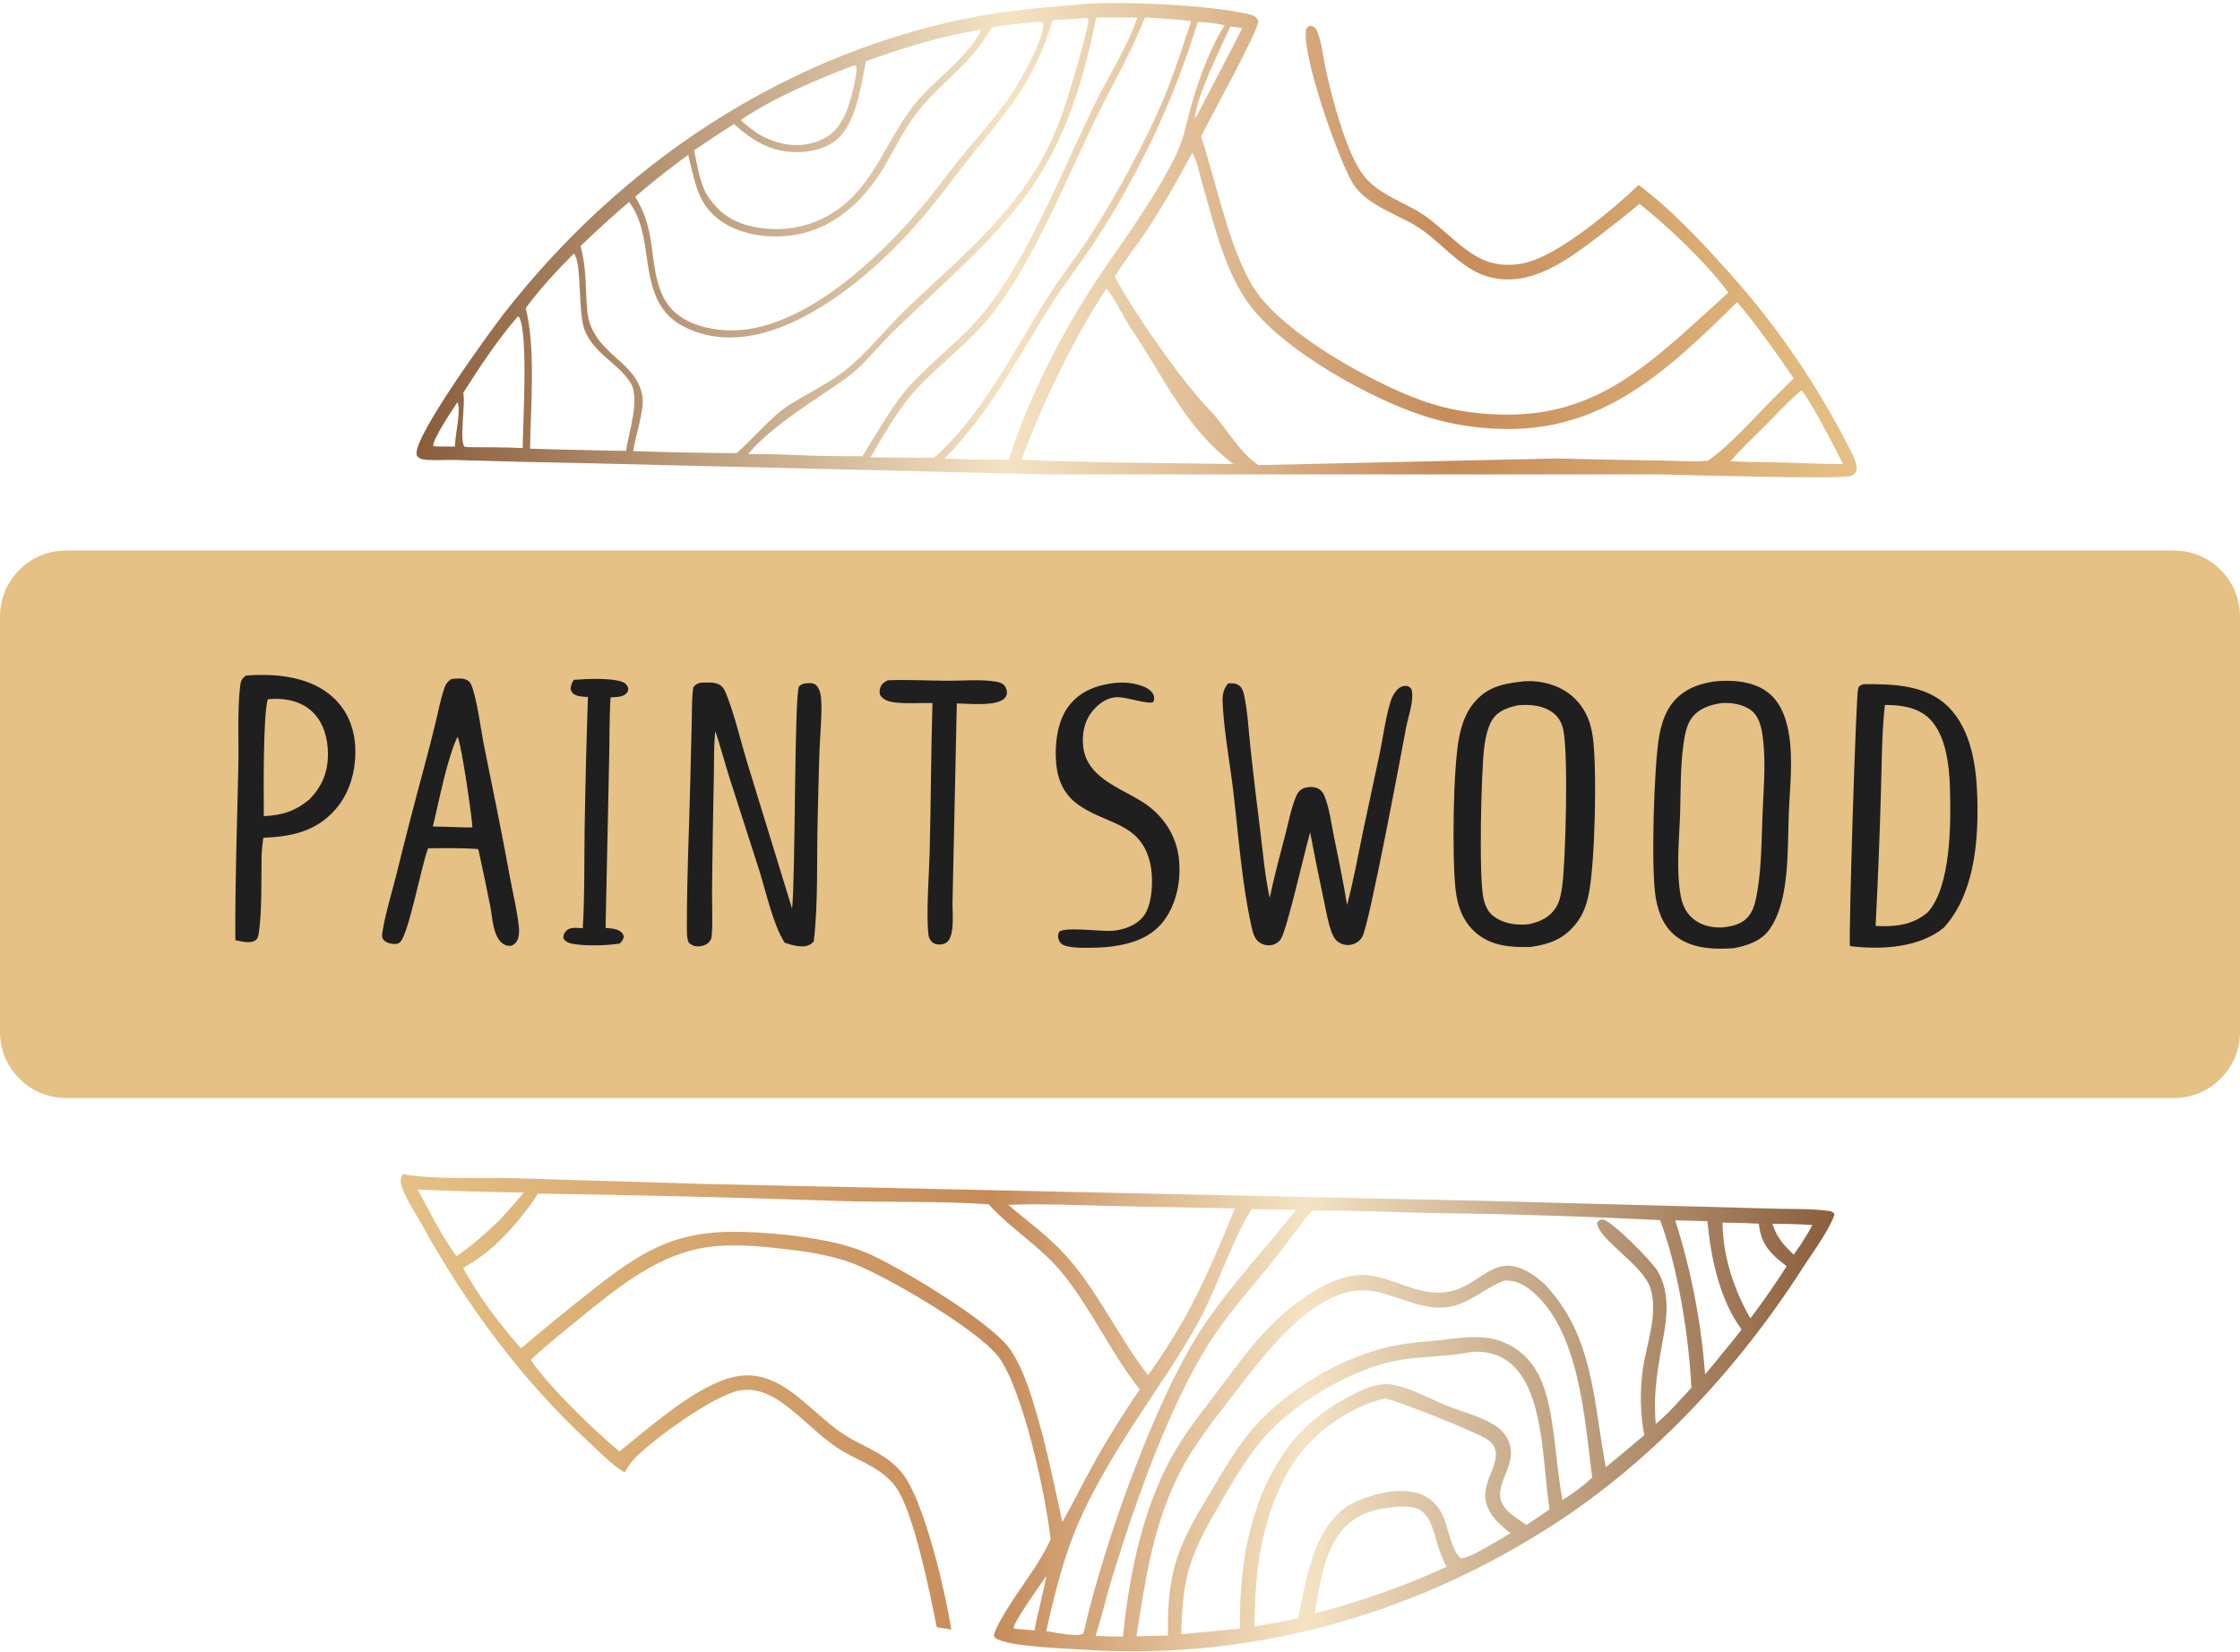
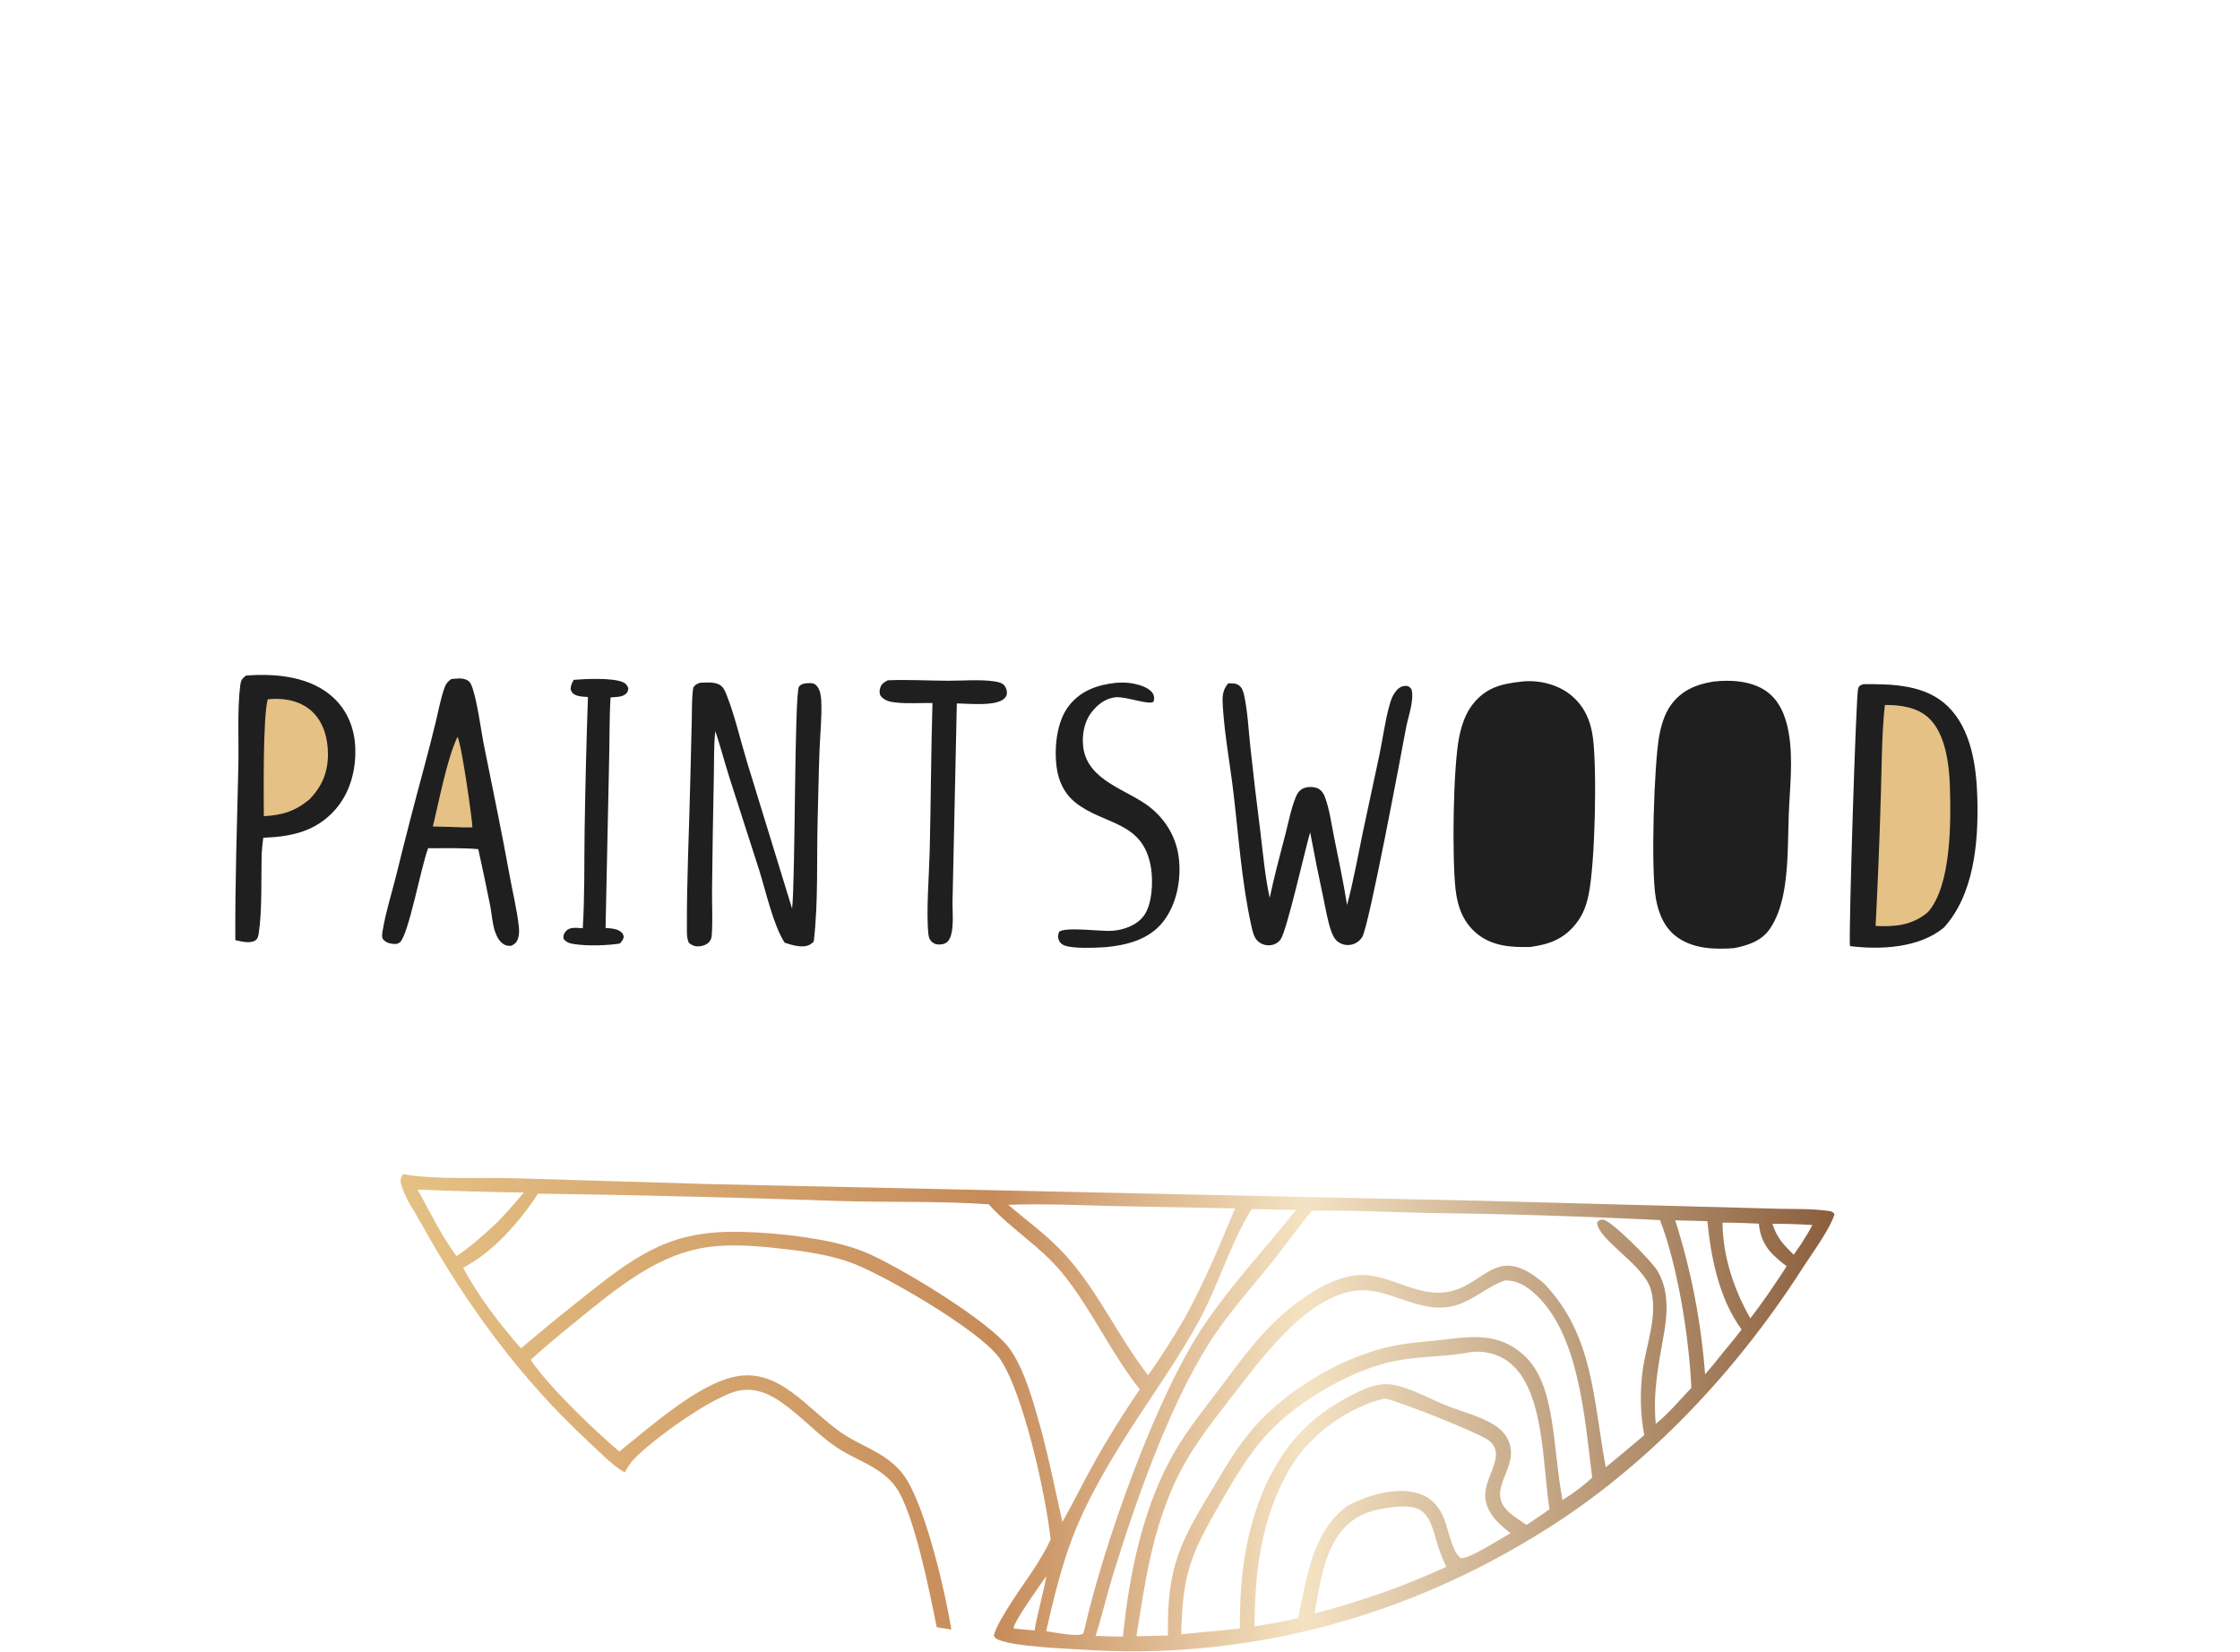
<svg xmlns="http://www.w3.org/2000/svg" width="755" height="557" viewBox="0 0 755 557" fill="none">
-   <path d="M0 207.834C0 195.537 9.969 185.568 22.266 185.568H732.734C745.031 185.568 755 195.537 755 207.834V347.878C755 360.176 745.031 370.145 732.734 370.145H22.266C9.969 370.145 0 360.176 0 347.878V207.834Z" fill="url(#paint0_linear_7300_1405)" />
-   <path d="M583.068 92.181C599.006 109.937 612.72 130.076 623.828 152.035C624.729 153.843 626.302 156.821 625.612 158.91C625.369 159.646 624.593 160.161 623.97 160.417C620.857 161.692 567.585 160.063 559.299 159.923L352.884 159.923L199.506 156.184C184.146 155.906 168.788 155.533 153.432 155.065C150.541 154.978 147.644 155.194 144.76 155.063C143.759 155.018 142.154 154.987 141.277 154.351C140.717 153.945 140.44 153.701 140.393 152.94C139.975 146.294 165.39 111.45 169.88 105.658C209.76 54.595 263.447 19.868 322.604 6.868C335.78 3.997 349.111 2.648 362.486 1.654C375.102 0.006 409.729 1.762 421.629 4.97C422.892 5.31 423.496 5.816 424.151 7.056C423.996 10.706 407.543 40.412 404.817 45.968C409.981 61.461 414.692 85.744 423.363 98.231C433.506 112.84 461.953 128.574 477.805 134.499C483.568 136.68 489.517 138.174 495.553 138.958C535.566 144.097 553.735 124.76 582.536 98.626C575.578 88.977 561.87 76.003 552.627 68.729C548.374 72.253 544.059 75.682 539.685 79.011C528.743 87.359 516.55 96.745 502.671 93.56C493.055 91.353 486.86 82.663 478.816 77.147C471.651 72.233 460.449 69.536 455.696 61.328C451.012 53.24 438.634 18.651 440.246 9.73C440.861 8.889 440.894 8.892 441.837 8.646C442.995 9.024 443.55 9.449 444.049 10.739C445.51 14.52 445.966 19.254 446.835 23.273C448.943 33.024 453.691 51.167 459.255 58.653C460.512 60.355 461.976 61.845 463.604 63.08C468.715 67.023 474.878 69.013 480.178 72.676C486.234 76.863 491.327 82.791 497.68 86.446C500.283 87.971 503.128 88.889 506.048 89.147C509.659 89.517 513.298 89.063 516.749 87.81C527.633 83.887 543.477 70.798 552.3 62.357C563.397 70.556 573.664 81.68 583.068 92.181ZM366.224 6.057C362.416 6.306 358.605 6.602 354.795 6.801C348.243 28.582 338.694 38.211 325.677 54.59C321.389 59.988 317.343 65.628 312.95 70.922C301.65 84.542 288.087 97.227 273.258 105.518C260.99 112.377 247.01 116.658 233.558 111.481C228.111 109.386 223.821 106.189 221.201 100.179C216.7 89.848 218.979 77.258 212.042 68.09C206.461 72.821 200.963 77.857 195.655 82.976C197.794 90.25 197.234 97.584 197.959 105.084C199.669 119.597 214.717 121.307 216.545 133.758C217.216 138.326 214.002 147.525 213.436 152.068C225.05 152.472 236.669 152.705 248.288 152.766C253.13 148.575 260.122 140.341 265.418 136.908C271.821 132.759 278.698 129.615 284.822 124.899C291.931 119.425 299.385 109.876 306.278 103.333C323.06 87.403 342.141 72.047 353.126 49.981C356.839 42.523 359.458 34.532 361.814 26.423C363.66 20.068 365.654 13.587 366.868 7.037L366.667 6.202L366.224 6.057ZM369.471 5.954C358.817 58.974 342.253 72.954 307.453 105.666C304.12 108.799 300.786 111.963 297.631 115.325C293.553 119.674 289.884 124.151 285.103 127.559C275.035 134.738 260.453 143.214 252.11 153.054C257.009 153.124 261.953 153.055 266.843 153.362C274.792 153.684 282.747 153.832 290.702 153.805C295.028 146.747 301.317 135.779 306.82 129.798C314.845 121.077 324.214 114.402 331.82 105.047C346.807 86.617 358.633 56.017 369.667 33.756C374.191 24.627 380.043 15.725 383.304 5.91C378.692 5.869 374.08 5.784 369.471 5.954ZM385.877 5.867C381.309 17.745 374.985 28.31 369.488 39.622C359.408 60.364 347.853 89.19 333.868 106.508C326.269 115.918 316.873 122.58 308.781 131.243C303.485 136.914 297.325 147.257 293.417 154.181L309.446 154.296L314.884 154.242C330.252 140.837 341.113 119.425 352.051 101.847C357.092 93.746 363.03 86.458 368.156 78.446C376.215 65.852 386.538 47.014 392.361 32.907C395.838 24.478 398.598 15.78 401.491 7.086C396.3 6.479 391.086 6.203 385.877 5.867ZM348.131 7.52C343.5 7.958 338.888 8.442 334.297 9.277C326.958 21.947 318.38 26.598 309.786 37.055C305.401 42.39 302.243 48.899 298.759 54.988C292.109 66.607 282.706 75.716 270.5 78.661C261.671 80.79 250.211 79.855 242.484 74.14C234.92 68.547 234.266 61.042 231.959 52.207C225.843 56.641 219.886 61.348 214.101 66.317C217.329 71.557 218.603 76.148 219.575 82.385C220.681 90.679 221.297 99.902 227.68 105.448C234.129 111.051 244.974 112.183 252.772 110.874C274.084 107.292 295.385 87.704 310.049 70.586C314.632 65.236 318.748 59.435 323.18 53.934C329.282 46.362 335.994 39.252 341.38 30.985C344.432 26.301 351.729 13.581 351.671 7.872L351.166 7.303C350.147 7.344 349.147 7.406 348.131 7.52ZM403.698 7.434C395.533 33.988 384.305 57.645 369.66 80.451C364.736 88.119 359.07 95.145 354.196 102.869C342.364 121.623 333.889 138.683 318.399 154.579L327.551 154.9L340.07 154.959C346.208 134.706 358.483 111.125 369.857 94.087C379.091 80.256 388.943 67.399 396.418 52.127C398.96 46.933 399.911 41.309 401.476 35.702C403.944 26.858 407.942 16.02 412.77 8.498C409.775 7.886 406.747 7.414 403.698 7.434ZM414.696 8.935C411.656 15.472 403.195 32.828 402.718 39.725C403.539 39.163 403.856 38.148 404.332 37.217C409.111 27.95 414.016 18.776 418.721 9.46L414.696 8.935ZM329.843 10.149C316.956 12.258 304.246 16.179 291.863 20.646C290.035 29.538 288.506 42.606 281.038 47.815C275.552 51.641 267.256 52.056 261.118 50.239C255.899 48.694 251.567 45.594 247.404 41.804C242.876 44.68 238.388 47.638 233.945 50.678C234.984 55.48 235.755 60.733 237.9 65.092C241.987 71.781 247.113 75.049 254.106 76.468C264.514 78.582 275.328 76.316 283.996 69.398C295.118 60.521 299.356 46.427 308.119 35.358C315.093 26.55 324.809 20.776 330.556 10.775L330.455 10.165L329.843 10.149ZM287.813 22.089C275.421 26.741 260.824 32.892 249.652 40.465C251.529 42.128 253.358 43.684 255.425 45.043C261.95 48.785 268.706 50.199 275.791 47.547C280.421 45.813 283.223 42.552 285.291 37.656C286.344 35.164 289.169 24.934 288.627 22.434C288.599 22.303 288.541 22.183 288.497 22.058L287.813 22.089ZM401.9 51.436C397.065 60.379 392.07 69.317 386.507 77.707C383.038 82.937 378.96 87.836 375.763 93.254C382.04 105.206 398.374 128.6 407.3 137.743C413.023 143.605 417.484 152.396 424.151 156.784L524.81 154.553C536.594 154.864 548.378 155.096 560.164 155.25C565.247 155.312 570.587 155.757 575.638 155.313C583.414 149.895 590.937 141.082 597.829 134.204L604.569 127.525C598.486 118.603 592.373 110.018 585.531 101.814C559.895 127.155 537.93 147.154 501.67 144.365C494.038 143.853 486.481 142.368 479.141 139.938C461.867 134.244 433.258 118.568 421.496 103.192C412.898 91.951 409.424 76.305 405.386 62.446C404.389 59.023 403.562 54.437 401.9 51.436ZM193.435 85.46C187.768 91.111 182.056 97.322 177.189 103.869C180.631 117.463 178.865 137.18 178.659 151.242C184.519 151.43 190.38 151.58 196.242 151.693C201.173 151.827 206.104 151.927 211.035 151.995C211.847 145.81 215.999 134.187 212.35 128.744C207.855 122.039 200.314 119.35 197.033 111.187C194.773 105.567 196.181 88.466 193.435 85.46ZM372.958 97.239C361.936 113.857 351.379 135.904 344.288 154.994C359.698 155.606 375.115 155.972 390.534 156.095L415.71 156.426C399.563 144.206 392.66 127.694 381.088 110.525C378.735 107.034 375.335 99.944 372.958 97.239ZM174.552 106.674C167.853 114.374 161.69 123.68 156.124 132.449C157.024 135.675 154.667 148.787 156.637 150.614L158.098 150.744C164.124 150.795 170.174 150.726 176.194 151.035C176.173 143.389 178.146 112.687 174.973 106.892L174.552 106.674ZM607.197 131.55C602.748 135.302 598.677 139.731 594.534 143.902C590.764 147.695 586.743 151.418 583.221 155.5C588.14 155.715 593.062 155.831 597.985 155.848C605.705 155.946 613.476 156.493 621.187 156.416C618.565 151.163 610.453 135.286 607.197 131.55ZM154.213 135.54C152.785 137.759 145.91 147.806 146.017 150.291L146.779 150.499L153.365 150.534C153.215 147.398 155.53 138.223 154.213 135.54Z" fill="url(#paint1_linear_7300_1405)" />
  <path d="M210.521 496.362C206.171 493.78 202.137 489.5 198.335 485.981C175.856 465.17 157.179 439.968 141.803 412.147C139.589 408.139 136.391 403.687 135.191 399.147C134.815 397.723 135.142 397.044 135.767 395.803C147.436 397.771 160.812 396.836 172.7 397.163L238.524 399.143L500.411 404.811L572.197 406.739L599.157 407.466C604.706 407.612 610.554 407.403 616.054 408.172C617.094 408.318 617.647 408.334 618.336 409.29C616.706 414.53 610.688 422.613 607.71 427.266C583.852 464.548 552.42 496.984 516.329 518.489C469.844 546.647 417.376 559.656 364.754 556.069C358.292 555.689 342.479 555.101 336.797 552.85C335.895 552.492 335.411 552.321 334.966 551.318C336.258 546.023 345.584 533.403 348.964 528.161C350.809 525.167 352.653 522.234 354.117 518.971C352.531 503.948 344.74 468.531 336.669 457.536C329.826 448.213 296.862 428.98 285.824 425.265C277.809 422.568 269.219 421.525 260.911 420.658C252.58 419.788 243.558 419.22 235.318 420.962C219.884 424.227 206.984 434.979 194.521 445.137C189.242 449.44 183.892 453.716 178.889 458.426C184.798 467.335 200.719 482.573 208.754 489.292C219.209 480.966 235.048 466.733 247.633 464.088C262.698 460.922 272.084 475.029 283.612 482.999C288.801 486.587 294.8 488.519 299.808 492.427C302.174 494.273 304.223 496.405 305.832 499.127C312.315 510.098 318.504 536.006 320.656 549.323L315.724 548.519C313.36 536.662 308.595 513.055 303.103 503.136C301.861 500.894 300.216 499.002 298.33 497.45C293.611 493.569 287.834 491.639 282.771 488.408C277.478 485.03 272.919 480.35 268.03 476.296C262.399 471.628 256.489 467.413 249.21 468.742C240.713 470.292 219.781 485.293 213.441 492.12C212.319 493.328 211.411 494.933 210.521 496.362ZM140.784 401C144.87 408.51 148.852 416.695 153.882 423.45C158.814 420.1 163.139 416.227 167.554 412.095C170.692 408.867 173.634 405.452 176.586 402.012C164.649 401.842 152.713 401.506 140.784 401ZM181.352 402.369C174.768 412.365 166.197 421.997 156.115 427.365C161.204 437.026 168.614 446.55 175.593 454.536C183.045 448.184 190.607 442.003 198.276 435.991C216.209 421.675 227.322 414.747 249.696 415.256C257.097 415.417 264.485 416.051 271.824 417.152C278.475 418.165 285.161 419.505 291.496 422.075C302.028 426.348 334.285 445.655 340.633 455.077C345.901 462.897 348.71 474.166 351.34 483.484C353.868 493.326 355.893 503.154 358.074 513.086C361.693 506.688 364.938 500.042 368.506 493.613C373.304 484.969 378.652 476.428 384.158 468.348C374.478 456.171 367.921 441.249 358.018 429.118C350.63 420.067 340.928 414.5 333.261 405.963C316.436 404.828 299.521 405.352 282.67 404.849C248.904 403.673 215.131 402.847 181.352 402.369ZM339.823 406.139C346.657 411.951 353.554 416.812 359.679 423.725C370.292 435.703 377.129 450.941 386.973 463.597C391.299 457.5 395.353 451.162 399.121 444.608C405.731 432.749 411.051 420.055 416.266 407.353L375.177 406.557C363.425 406.257 351.574 405.715 339.823 406.139ZM421.884 407.577C414.63 419.23 410.655 433.339 404.003 445.499C397.84 456.765 390.529 467.176 383.578 477.813C375.655 489.94 367.241 503.625 361.818 517.44C357.895 527.436 355.022 539.244 352.619 549.856C354.884 550.149 363.385 552.029 365.157 550.62L365.464 549.436C372.154 520.125 389.745 470.439 405.986 446.483C415.257 432.808 426.672 420.686 436.851 407.848L421.884 407.577ZM442.2 408.12C437.476 413.777 433.202 419.908 428.57 425.67C421.403 434.588 413.433 443.379 407.269 453.21C393.764 474.749 382.729 506.223 375.06 531.134C372.992 537.851 371.417 544.794 369.273 551.461C372.349 551.592 375.426 551.675 378.504 551.71C380.639 530.063 385.484 506.915 396.385 488.598C400.7 481.347 405.994 474.824 410.999 468.185C417.44 459.642 423.564 451.026 431.348 443.952C439.089 436.917 450.994 428.701 461.346 429.907C469.277 430.831 476.643 435.749 484.739 435.763C500.275 435.792 502.948 417.488 520.488 432.721C537.098 450.173 536.934 471.481 541.223 494.628C545.579 491.048 549.909 487.431 554.215 483.775C552.845 476.814 552.728 469.24 553.638 462.191C554.77 453.422 558.964 443.39 556.375 434.556C553.917 426.173 538.397 417.846 538.319 412.049C538.915 411.378 539.421 411.046 540.312 411.135C543.139 411.417 556.53 424.953 558.542 428.232C562.46 434.616 562.126 442.267 560.85 449.531C558.994 460.091 557.072 469.147 558.082 479.991C562.379 476.516 566.214 471.924 570.073 467.841C569.335 451.055 565.493 426.741 559.512 411.295C533.482 410 507.435 409.199 481.381 408.894C468.351 408.631 455.227 407.9 442.2 408.12ZM564.633 411.376C569.982 428.102 573.369 445.55 574.707 463.276C576.779 460.923 578.747 458.497 580.693 456.011C582.812 453.418 584.988 450.862 587.017 448.178C579.627 438.134 576.695 424.395 575.481 411.65C571.865 411.586 568.248 411.494 564.633 411.376ZM580.574 412.156C580.674 423.57 584.503 434.928 589.964 444.395C591.976 441.753 593.958 439.104 595.851 436.351C597.957 433.196 600.194 430.084 602.175 426.831C597.72 423.38 594.022 420.356 593.013 413.927C592.939 413.451 592.876 412.973 592.823 412.494C588.736 412.298 584.666 412.131 580.574 412.156ZM597.407 412.523C598.903 417.374 601.248 419.637 604.575 422.963L607.058 419.376C608.391 417.273 609.721 415.199 610.861 412.952C606.381 412.668 601.894 412.524 597.407 412.523ZM507.162 431.648C501.308 433.725 496.487 438.364 490.549 440.06C478.778 443.424 468.647 434.083 457.719 435.022C440.83 436.474 425.516 457.474 415.15 470.861C407.978 480.124 401.026 488.807 395.959 499.86C388.29 516.59 385.909 533.325 383.048 551.578L393.667 551.318C393.191 527.277 398.337 518.98 409.865 499.9C413.704 493.386 417.581 487.016 422.467 481.422C433.977 468.243 451.931 457.741 468.025 454.042C473.363 452.815 478.715 452.427 484.122 451.873C494.053 450.856 503.2 448.731 512.012 455.465C519.213 460.969 521.528 469.692 523.028 478.888C524.471 487.743 524.963 496.856 526.644 505.644C530.182 503.45 533.547 501.012 536.653 498.089C534.064 477.684 532.236 448.571 516.383 435.287C513.597 432.954 510.642 431.547 507.162 431.648ZM494.229 456.052C486.126 457.438 477.908 457.195 469.838 458.843C456.539 461.559 440.218 470.762 429.843 480.657C425.589 484.715 421.937 489.496 418.636 494.548C415.324 499.617 412.305 504.936 409.285 510.231C400.637 525.394 398.546 532.636 398.13 550.907L417.893 548.995C417.873 531.388 419.662 516.267 426.743 500.326C432.908 487.528 440.207 479.12 451.717 472.433C454.931 470.565 458.311 468.721 461.785 467.56C464.358 466.701 466.959 466.328 469.623 466.819C475.647 467.928 481.737 471.491 487.516 473.8C492.871 475.939 499.061 477.379 504.001 480.593C506.429 482.172 508.382 484.505 509.064 487.652C510.934 496.282 499.856 503.276 509.829 510.782C511.355 511.93 512.945 512.986 514.515 514.052C517.102 512.303 519.741 510.612 522.276 508.77C519.852 493.849 520.687 468.634 508.706 459.263C504.689 456.122 499.029 454.962 494.229 456.052ZM466.721 471.425C454.57 474.277 441.418 483.464 434.591 495.326C425.224 511.6 422.911 529.235 422.858 548.277C427.707 547.37 432.773 546.734 437.545 545.449C440.524 531.237 442.48 516.118 454.148 507.635C461.177 503.844 471.849 500.705 479.46 503.937C482.877 505.387 485.303 508.296 486.768 512.043C488.266 515.873 489.308 522.623 492.256 525.224C494.72 525.876 506.129 518.471 509.158 516.844C505.546 514.01 501.589 510.779 500.701 505.545C499.488 498.397 508.108 490.855 501.997 485.718C498.925 483.137 470.806 472.066 466.721 471.425ZM468.487 508.189C461.779 509.021 455.804 510.979 451.332 517.191C445.998 524.601 444.715 534.789 443.076 543.865C448.561 542.521 453.997 540.934 459.372 539.105C468.978 536.088 478.23 532.41 487.47 528.178C486.481 525.999 485.524 523.825 484.787 521.517C483.228 516.639 482.299 510 477.235 508.37C474.766 507.575 471.04 507.818 468.487 508.189ZM352.626 531.35C350.684 534.182 342.184 545.951 341.627 548.708L341.926 549.028L348.7 549.614C349.15 546.039 352.722 532.705 352.626 531.35Z" fill="url(#paint2_linear_7300_1405)" />
  <path d="M82.868 227.746C81.619 228.755 81.19 229.321 80.98 230.982C79.928 239.308 80.53 249.884 80.335 258.473C79.892 277.911 79.206 297.485 79.321 316.925C81.295 317.335 84.045 318.143 85.93 317.094C86.941 316.532 87.076 315.437 87.243 314.358C88.363 307.093 88.013 295.674 88.184 287.977C88.329 286.113 88.464 284.258 88.731 282.407C98.012 282.052 106.382 280.409 112.972 272.96C117.958 267.323 120.055 259.568 119.743 251.985C119.481 245.591 117.159 239.742 112.595 235.39C105.06 228.204 93.665 227.042 83.942 227.661C83.584 227.685 83.226 227.713 82.868 227.746ZM152.068 228.924C150.884 229.816 150.337 230.396 149.824 231.836C148.526 235.484 147.796 239.508 146.889 243.281C145.635 248.474 144.308 253.649 142.908 258.801C139.623 270.948 136.478 283.136 133.473 295.363C131.949 301.391 129.99 307.59 128.975 313.73C128.832 314.591 128.577 315.876 129.12 316.612C129.968 317.761 131.401 318.101 132.723 318.206C133.519 318.269 134.278 318.144 134.874 317.567C137.798 314.732 142.003 291.804 144.306 285.941C147.099 285.908 149.892 285.896 152.685 285.909C155.519 285.978 158.383 285.967 161.205 286.247C162.614 292.586 163.953 298.941 165.221 305.313C165.79 308.212 165.925 311.445 166.911 314.211C167.48 315.808 168.326 317.408 169.77 318.297C170.663 318.847 171.337 318.875 172.347 318.812C173.471 318.29 174.141 317.693 174.572 316.48C175.016 315.228 175.018 313.76 174.882 312.449C174.308 306.896 172.844 301.063 171.847 295.554C169.174 280.798 166.129 266.145 163.162 251.455C162.11 246.252 160.672 234.703 158.725 230.604C158.312 229.734 157.743 229.356 156.894 229.028C155.536 228.501 153.497 228.748 152.068 228.924ZM193.383 229.174C192.721 230.308 192.405 231.002 192.32 232.336C192.696 233.299 192.905 233.753 193.838 234.213C195.127 234.848 196.774 234.869 198.168 234.953C197.653 249.961 197.279 264.973 197.045 279.988C196.882 290.92 197.1 302.015 196.428 312.916C194.687 312.835 192.262 312.355 190.911 313.728C190.091 314.562 189.834 315.24 189.899 316.376C190.811 317.703 192.087 318.035 193.575 318.258C198.148 318.943 204.288 318.752 208.88 318.077C209.673 317.296 209.966 316.862 210.275 315.766C209.944 314.684 209.663 314.258 208.637 313.704C207.275 312.969 205.609 312.937 204.107 312.806L205.294 256.854C205.483 249.624 205.35 242.307 205.789 235.096C207.534 234.936 209.955 235.076 211.226 233.639C211.682 233.122 211.657 232.654 211.788 231.991C211.312 230.838 210.876 230.297 209.719 229.859C205.983 228.446 197.421 228.845 193.383 229.174ZM299.231 229.331C297.98 230.028 297.059 230.499 296.633 232.039C296.371 232.985 296.435 233.573 296.736 234.482C298.104 236.202 299.847 236.59 301.912 236.816C305.976 237.261 310.204 236.923 314.292 236.991C313.806 253.562 313.758 270.127 313.364 286.694C313.174 294.703 312.135 307.262 312.905 314.792C313.014 315.859 313.267 316.725 314.062 317.473C315.031 318.387 316.273 318.518 317.502 318.312C318.348 318.17 319.079 317.868 319.628 317.144C321.876 314.182 320.909 307.197 321.062 303.489L322.501 237.133C326.32 237.146 335.93 238.232 338.614 235.358C339.06 234.883 339.339 234.383 339.387 233.689C339.45 232.778 339.032 231.627 338.433 230.969C337.679 230.141 336.205 229.848 335.163 229.696C330.135 228.964 324.434 229.499 319.326 229.48C312.64 229.455 305.909 229.034 299.231 229.331ZM512.54 229.804C505.951 230.544 500.715 231.826 496.303 237.533C493.889 240.656 492.622 244.512 491.832 248.404C489.738 258.726 489.418 288.85 490.58 299.647C491.234 305.728 493.25 311.121 498.038 314.918C503.235 319.039 509.53 319.362 515.772 319.224C522.417 318.324 527.557 316.418 531.755 310.618C533.706 307.922 534.761 304.922 535.44 301.642C537.665 290.908 538.303 259.275 536.891 248.61C536.113 242.738 533.887 237.859 529.306 234.18C524.784 230.549 518.173 229.051 512.54 229.804ZM577.408 229.773C571.636 230.727 566.569 232.794 562.998 237.938C560.979 240.845 559.87 244.634 559.235 248.142C557.518 257.628 556.35 293.01 558.115 302.903C559.059 308.19 561.139 313.04 565.549 316.095C571.051 319.907 578.13 320.098 584.486 319.615C588.981 318.729 593.697 317.256 596.51 313.162C598.869 309.728 600.249 305.563 601.074 301.457C602.822 292.76 602.573 283.631 602.9 274.788C603.242 265.524 604.487 255.992 602.853 246.79C601.897 241.41 599.793 236.112 595.288 232.967C590.291 229.479 583.208 229.079 577.408 229.773ZM235.95 230.155C234.76 230.624 234.473 230.666 233.668 231.755C233.125 235.388 233.256 239.259 233.158 242.938L232.678 262.62C232.311 279.265 231.463 296.057 231.516 312.686C231.521 314.318 231.458 316.283 232.155 317.766C233.299 318.798 234.398 319.137 235.897 318.987C236.977 318.879 238.192 318.44 238.964 317.605C239.473 317.053 239.822 316.296 239.881 315.529C240.286 310.307 239.932 304.792 239.999 299.525C240.136 286.883 240.338 274.241 240.603 261.601C240.722 256.618 240.531 251.394 241.104 246.45C242.826 251.616 244.205 256.881 245.841 262.075L255.904 293.376C258.15 300.486 260.613 311.801 264.476 317.792C266.938 318.565 270.541 319.766 272.963 318.432C273.503 318.134 273.864 317.836 274.28 317.384C275.873 303.817 275.206 289.434 275.608 275.755C275.834 268.043 275.925 260.311 276.234 252.605C276.451 247.206 277.07 241.488 276.801 236.106C276.719 234.454 276.405 232.472 275.289 231.208C274.45 230.259 273.543 230.229 272.391 230.293C271.207 230.359 270.171 230.455 269.325 231.422C267.724 233.25 268.107 296.728 266.976 306.304L251.78 256.85C249.506 249.399 247.72 241.348 244.865 234.166C244.327 232.813 243.789 231.518 242.488 230.806C240.619 229.783 237.997 230.082 235.95 230.155ZM375.972 230.195C369.835 230.891 364.127 232.836 360.128 238.118C356.129 243.398 355.285 252.139 356.145 258.649C356.782 263.473 358.785 267.582 362.515 270.562C372.165 278.273 385.546 276.611 387.993 292.812C388.68 297.361 388.326 304.968 385.523 308.718C383.072 311.996 378.775 313.445 374.962 313.774C371.468 314.075 358.969 312.32 356.976 314.12C356.624 315.146 356.452 315.623 356.819 316.726C357.143 317.698 357.778 318.307 358.669 318.67C361.679 319.894 369.102 319.47 372.465 319.31C379.727 318.633 387.348 316.8 392.167 310.538C396.673 304.682 398.229 296.313 397.294 288.971C396.42 282.112 392.764 276.189 387.536 272.064C379.973 266.096 366.551 263.342 365.103 251.786C364.627 247.983 365.375 243.547 367.647 240.461C369.734 237.627 372.478 235.429 375.954 235.052C379.41 234.677 387.157 237.771 388.776 236.565C389.065 235.655 389.155 234.958 388.715 234.06C387.616 231.821 384.298 230.932 382.135 230.461C380.223 230.043 377.921 230.034 375.972 230.195ZM413.95 230.358C411.872 232.861 411.966 235.203 412.17 238.386C412.779 247.892 414.583 257.473 415.706 266.944C417.467 281.809 418.53 297.442 421.754 312.017C422.138 313.748 422.592 315.957 423.898 317.194C425.113 318.329 426.743 318.847 428.355 318.614C429.663 318.432 430.834 317.771 431.638 316.666C433.723 313.799 439.855 286.461 441.592 280.563C442.994 288.074 444.5 295.564 446.111 303.029C446.881 306.606 447.469 310.504 448.702 313.932C449.22 315.371 449.864 316.713 451.118 317.585C452.408 318.466 453.98 318.774 455.486 318.44C456.997 318.117 458.329 317.203 459.155 315.832C461.425 312.064 472.19 254.633 473.977 245.004C474.708 241.373 476.726 235.932 475.747 232.325C475.066 231.573 474.816 231.199 473.733 231.211C472.197 231.228 471.053 232.187 470.18 233.415C469.321 234.625 468.888 235.805 468.472 237.238C466.857 242.793 466.129 248.771 464.937 254.454L459.375 280.442C457.687 288.639 456.177 296.996 454.032 305.072C452.779 297.263 451.144 289.526 449.571 281.782C448.701 277.5 448.111 272.698 446.544 268.63C446.136 267.572 445.613 266.661 444.669 266.039C443.309 265.141 441.039 265.115 439.549 265.66C438.253 266.135 437.407 267.142 436.863 268.43C435.199 272.367 434.352 276.969 433.272 281.125C431.411 288.279 429.478 295.428 427.955 302.671C426.357 295.268 425.712 287.797 424.804 280.282C423.592 270.861 422.477 261.426 421.458 251.979C420.819 246.193 420.557 239.944 419.322 234.295C419.041 233.014 418.603 231.683 417.473 230.948C416.424 230.265 415.133 230.344 413.95 230.358ZM628.116 230.624C627.127 231.001 626.681 230.994 626.284 232.121C625.582 234.112 623.079 314.403 623.527 318.928C633.748 320.201 646.767 319.616 655.153 312.735C665.32 301.582 666.856 284.135 666.481 269.364C666.205 258.534 664.495 245.904 656.545 238.126C649.003 230.747 637.825 230.584 628.116 230.624Z" fill="#1F1F1F" />
  <path d="M88.923 275.124C88.888 267.445 88.6 241.612 90.252 235.72C90.697 235.683 91.143 235.652 91.589 235.626C96.487 235.332 101.752 236.48 105.427 240.081C109.077 243.657 110.509 248.927 110.539 254.035C110.577 260.321 108.555 265.042 104.359 269.434C99.421 273.527 95.079 274.818 88.923 275.124Z" fill="#E5C185" />
-   <path d="M580.391 312.66C577.283 312.694 574.234 312.2 571.579 310.387C568.687 308.412 567.218 305.706 566.539 302.222C564.817 293.383 566.035 282.732 566.303 273.74C566.53 266.108 566.351 258.068 567.466 250.512C567.857 247.87 568.458 244.573 569.955 242.38C572.395 238.808 576.316 237.618 580.248 237.008C583.607 236.785 587.638 237.39 590.381 239.585C593.166 241.814 593.823 245.754 594.234 249.199C595.224 257.484 594.395 266.332 594.06 274.664C593.717 283.211 593.746 292.138 592.303 300.566C591.846 303.237 591.23 306.474 589.569 308.611C587.195 311.661 583.914 312.262 580.391 312.66Z" fill="#E5C185" />
-   <path d="M515.357 311.543C511.764 311.938 507.79 311.559 504.605 309.667C501.952 308.089 500.838 306.201 500.081 303.177C498.339 296.212 499.259 259.609 500.279 251.845C500.664 248.911 501.378 245.213 502.929 242.709C504.865 239.581 508.259 238.521 511.534 237.767C515.193 237.423 519.194 237.633 522.445 239.595C524.929 241.096 526.245 243.067 526.896 245.959C528.655 253.769 527.721 289.888 526.56 298.631C526.237 301.065 525.751 303.856 524.437 305.919C522.23 309.38 519.07 310.684 515.357 311.543Z" fill="#E5C185" />
  <path d="M632.181 312.144C632.937 297.381 633.527 282.611 633.952 267.833C634.279 257.87 634.203 247.543 635.304 237.65C640.497 237.597 646.35 238.366 650.308 242.237C655.819 247.625 657.006 257.904 657.23 265.347C657.587 277.156 657.707 298.674 649.768 307.528C644.447 312.004 638.684 312.426 632.181 312.144Z" fill="#E5C185" />
  <path d="M145.892 278.608C147.969 270.161 150.638 255.833 154.197 248.386C155.497 250.38 159.099 275.66 159.239 278.889C156.796 279.006 154.289 278.823 151.843 278.754L145.892 278.608Z" fill="#E5C185" />
  <defs>
    <linearGradient id="paint0_linear_7300_1405" x1="0" y1="277.856" x2="755" y2="277.856" gradientUnits="userSpaceOnUse">
      <stop stop-color="#E5C185" />
    </linearGradient>
    <linearGradient id="paint1_linear_7300_1405" x1="142.164" y1="82.409" x2="625.465" y2="80.424" gradientUnits="userSpaceOnUse">
      <stop stop-color="#8B5E3C" />
      <stop offset="0.409" stop-color="#F4E3C3" />
      <stop offset="0.716" stop-color="#C68B59" />
      <stop offset="1" stop-color="#E5C185" />
    </linearGradient>
    <linearGradient id="paint2_linear_7300_1405" x1="135.031" y1="476.228" x2="618.336" y2="476.228" gradientUnits="userSpaceOnUse">
      <stop stop-color="#E5C185" />
      <stop offset="0.413" stop-color="#C68B59" />
      <stop offset="0.63" stop-color="#F4E3C3" />
      <stop offset="1" stop-color="#8B5E3C" />
    </linearGradient>
  </defs>
</svg>